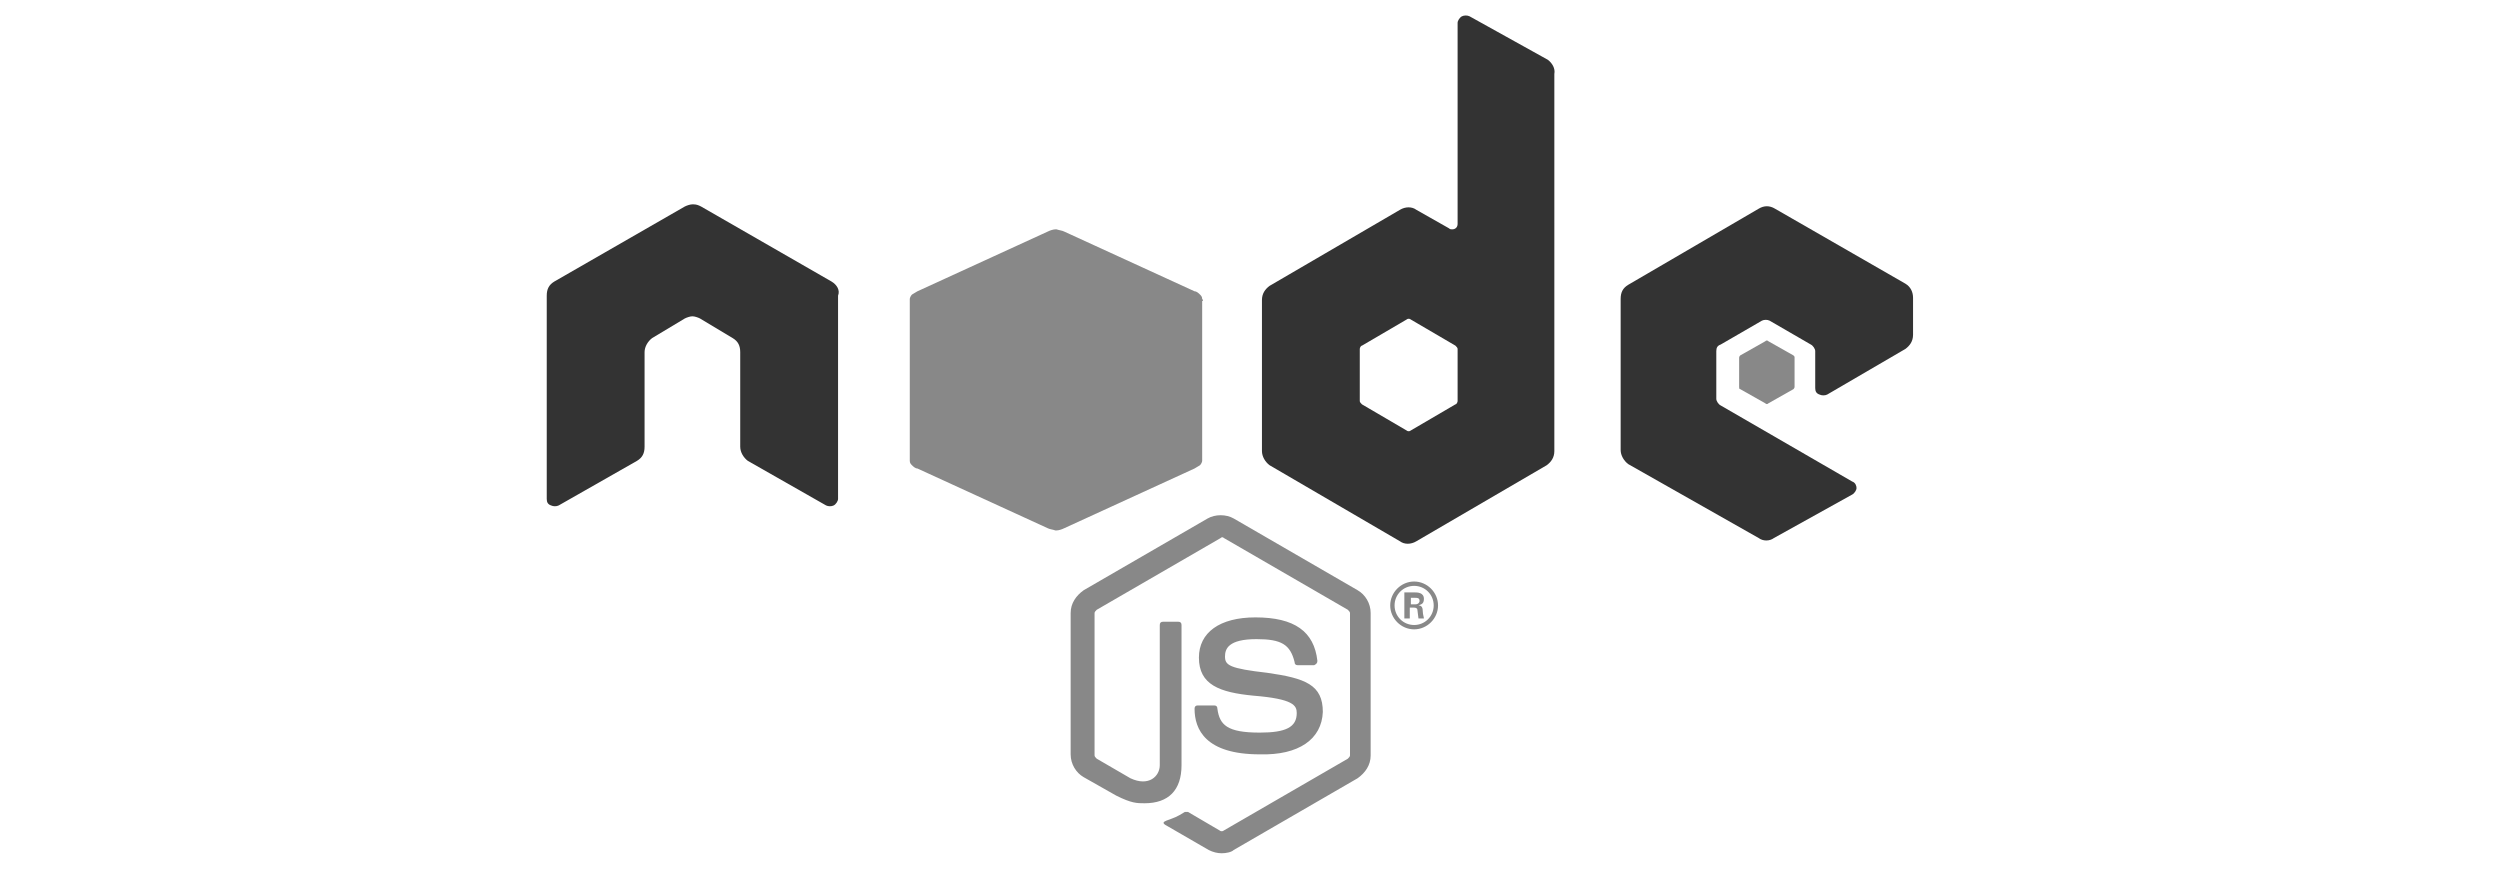
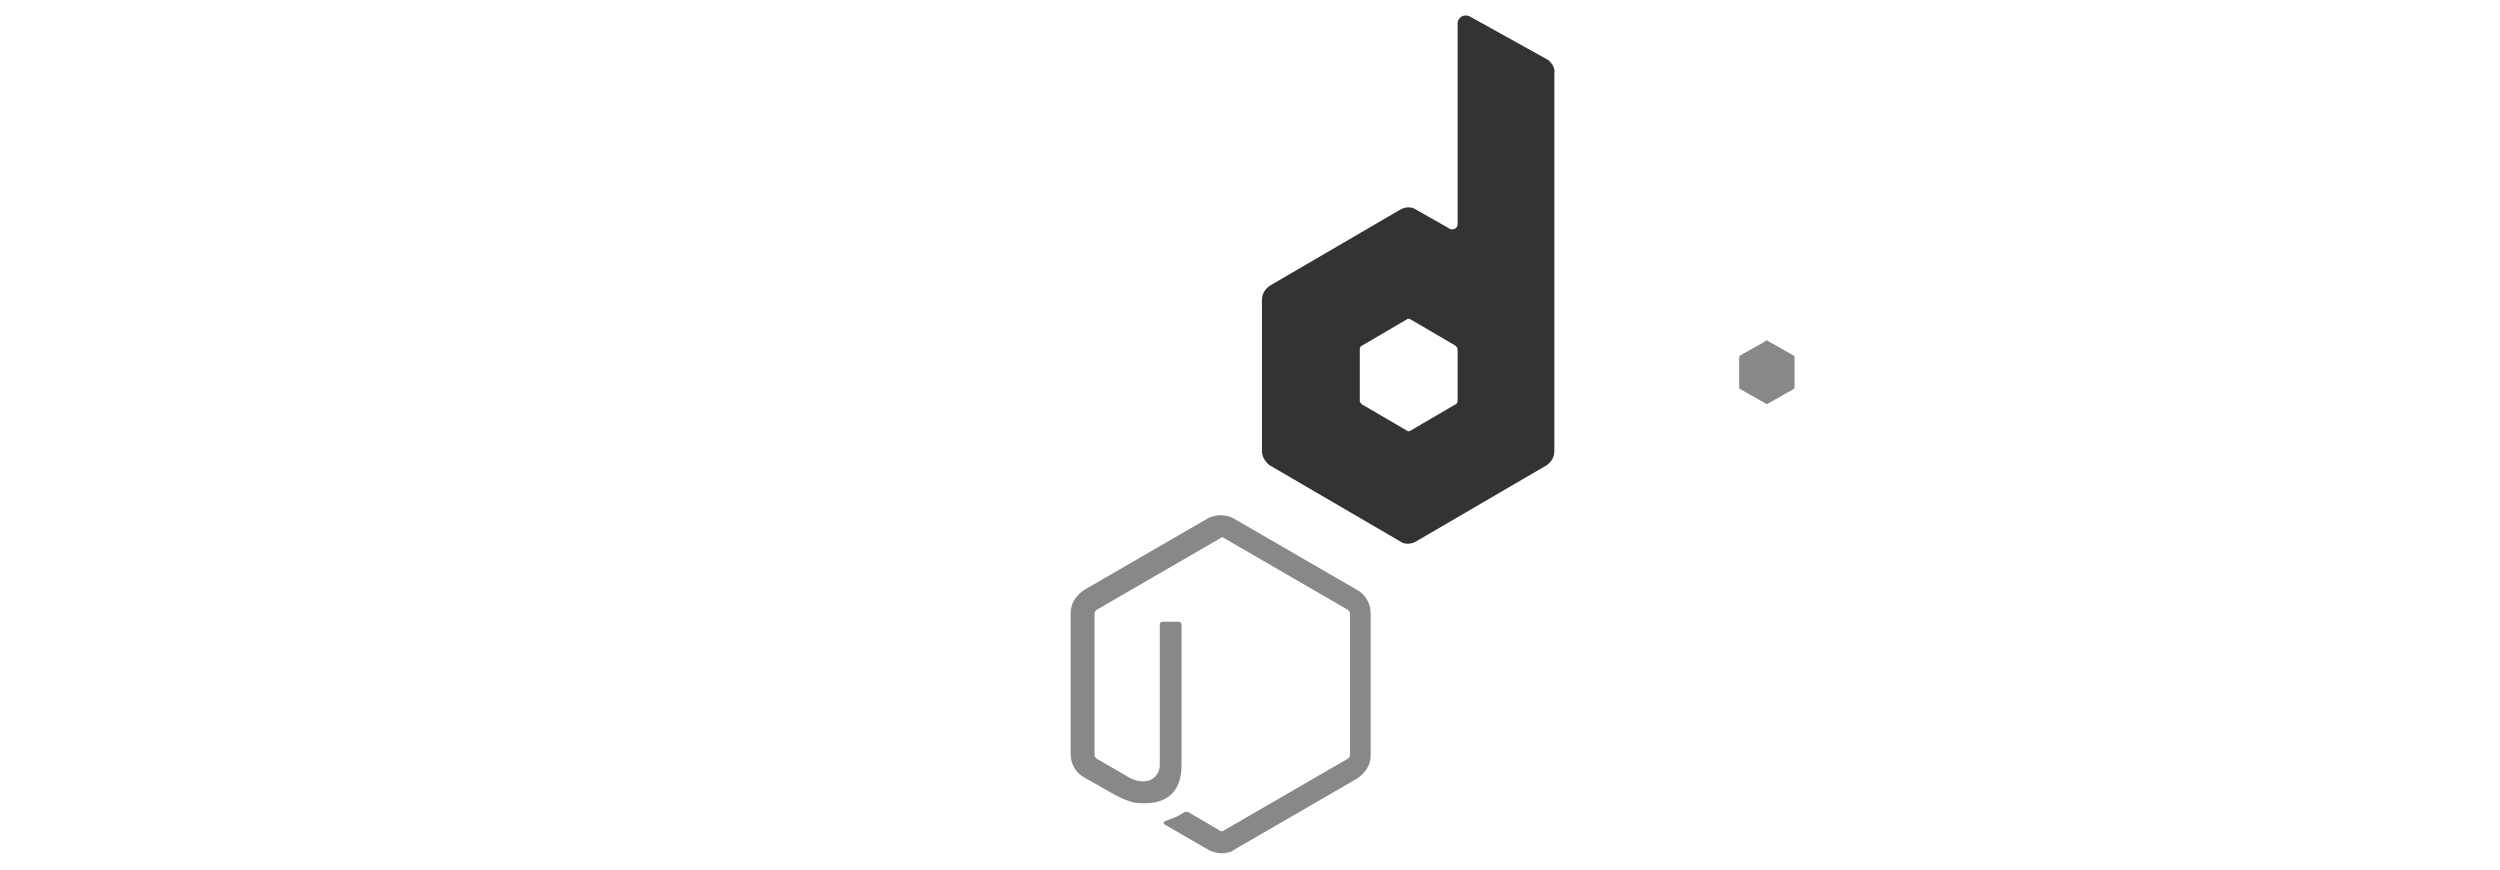
<svg xmlns="http://www.w3.org/2000/svg" version="1.1" id="Layer_1" x="0px" y="0px" viewBox="0 0 230 80" style="enable-background:new 0 0 230 80;" xml:space="preserve">
  <style type="text/css">
	.st0{fill:#888888;}
	.st1{fill:#333333;}
</style>
  <path class="st0" d="M112.4,78.5c-0.4,0-0.8-0.1-1.2-0.3l-3.8-2.2c-0.6-0.3-0.3-0.4-0.1-0.5c0.8-0.3,0.9-0.3,1.7-0.8  c0.1,0,0.2,0,0.3,0l2.9,1.7c0.1,0.1,0.3,0.1,0.4,0l11.4-6.6c0.1-0.1,0.2-0.2,0.2-0.3V56.4c0-0.1-0.1-0.2-0.2-0.3l-11.4-6.6  c-0.1-0.1-0.2-0.1-0.3,0l-11.4,6.6c-0.1,0.1-0.2,0.2-0.2,0.3v13.1c0,0.1,0.1,0.2,0.2,0.3l3.1,1.8c1.7,0.8,2.7-0.2,2.7-1.2V57.5  c0-0.2,0.1-0.3,0.3-0.3h1.4c0.2,0,0.3,0.1,0.3,0.3v12.9c0,2.3-1.2,3.5-3.4,3.5c-0.7,0-1.2,0-2.6-0.7l-3-1.7  c-0.7-0.4-1.2-1.2-1.2-2.1V56.4c0-0.9,0.5-1.6,1.2-2.1l11.4-6.6c0.7-0.4,1.7-0.4,2.4,0l11.4,6.6c0.7,0.4,1.2,1.2,1.2,2.1v13.1  c0,0.9-0.5,1.6-1.2,2.1l-11.4,6.6C113.3,78.4,112.8,78.5,112.4,78.5" />
-   <path class="st0" d="M115.9,69.4c-5,0-6-2.3-6-4.2c0-0.2,0.1-0.3,0.3-0.3h1.5c0.2,0,0.3,0.1,0.3,0.3c0.2,1.5,0.9,2.2,3.9,2.2  c2.4,0,3.4-0.5,3.4-1.8c0-0.7-0.3-1.3-4-1.6c-3.1-0.3-5-1-5-3.5c0-2.3,1.9-3.7,5.2-3.7c3.6,0,5.4,1.3,5.7,4c0,0.2-0.1,0.3-0.3,0.4  c0,0,0,0,0,0h-1.5c-0.2,0-0.3-0.1-0.3-0.3c-0.4-1.6-1.2-2.1-3.5-2.1c-2.6,0-2.9,0.9-2.9,1.6c0,0.8,0.4,1.1,3.9,1.5  c3.5,0.5,5.1,1.1,5.1,3.6C121.6,68,119.5,69.5,115.9,69.4 M129.8,55.6h0.4c0.3,0,0.4-0.2,0.4-0.3c0-0.3-0.2-0.3-0.4-0.3h-0.4  L129.8,55.6z M129.3,54.5h0.8c0.3,0,0.9,0,0.9,0.6c0,0.5-0.3,0.5-0.5,0.6c0.3,0,0.4,0.2,0.4,0.6c0,0.2,0.1,0.5,0.1,0.6h-0.5  c0-0.1-0.1-0.7-0.1-0.8c0-0.1-0.1-0.2-0.3-0.2h-0.4v1h-0.5V54.5z M128.3,55.7c0,1,0.8,1.8,1.8,1.8c1,0,1.8-0.8,1.8-1.8  c0-1-0.8-1.8-1.8-1.8C129.1,53.9,128.3,54.7,128.3,55.7 M132.3,55.7c0,1.2-1,2.2-2.2,2.2c-1.2,0-2.2-1-2.2-2.2c0-1.2,1-2.2,2.2-2.2  C131.3,53.5,132.3,54.5,132.3,55.7" />
  <g>
-     <path class="st1" d="M76.5,25.9l-12-6.9c-0.2-0.1-0.4-0.2-0.7-0.2h-0.1c-0.2,0-0.5,0.1-0.7,0.2l-12,6.9c-0.5,0.3-0.7,0.7-0.7,1.3   l0,18.7c0,0.3,0.1,0.5,0.4,0.6c0.2,0.1,0.5,0.1,0.7,0l7.2-4.1c0.5-0.3,0.7-0.7,0.7-1.3v-8.7c0-0.5,0.3-1,0.7-1.3l3-1.8   c0.2-0.1,0.5-0.2,0.7-0.2c0.2,0,0.5,0.1,0.7,0.2l3,1.8c0.5,0.3,0.7,0.7,0.7,1.3v8.7c0,0.5,0.3,1,0.7,1.3l7.2,4.1   c0.2,0.1,0.5,0.1,0.7,0c0.2-0.1,0.4-0.4,0.4-0.6l0-18.7C77.3,26.7,77,26.2,76.5,25.9z" />
-     <path class="st0" d="M110.6,27.5L110.6,27.5c0-0.2-0.1-0.3-0.2-0.4c-0.1-0.1-0.3-0.3-0.5-0.3l-12-5.5c-0.2-0.1-0.4-0.1-0.7-0.2   h-0.1c-0.2,0-0.5,0.1-0.7,0.2l-12,5.5c-0.2,0.1-0.3,0.2-0.5,0.3c-0.1,0.1-0.2,0.3-0.2,0.4l0,0c0,0.1,0,0.1,0,0.2l0,6.8l0,7.7   c0,0.1,0,0.1,0,0.2l0,0c0,0.2,0.1,0.3,0.2,0.4c0.1,0.1,0.3,0.3,0.5,0.3l12,5.5c0.2,0.1,0.4,0.1,0.7,0.2h0.1c0.2,0,0.5-0.1,0.7-0.2   l12-5.5c0.2-0.1,0.3-0.2,0.5-0.3c0.1-0.1,0.2-0.3,0.2-0.4l0,0c0-0.1,0-0.1,0-0.2l0-6.8l0-7.7C110.7,27.7,110.7,27.6,110.6,27.5z" />
    <path class="st1" d="M142.4,5.5l-7.2-4c-0.2-0.1-0.5-0.1-0.7,0c-0.2,0.1-0.4,0.4-0.4,0.6v18.5c0,0.3-0.2,0.5-0.5,0.5   c-0.1,0-0.2,0-0.3-0.1l-3-1.7c-0.4-0.3-1-0.3-1.5,0l-12,7c-0.4,0.3-0.7,0.7-0.7,1.3v13.9c0,0.5,0.3,1,0.7,1.3l12,7   c0.4,0.3,1,0.3,1.5,0l12-7c0.4-0.3,0.7-0.7,0.7-1.3V6.8C143.1,6.3,142.8,5.8,142.4,5.5z M133.9,37.2l-4.1,2.4   c-0.1,0.1-0.3,0.1-0.4,0l-4.1-2.4c-0.1-0.1-0.2-0.2-0.2-0.3v-4.8c0-0.1,0.1-0.3,0.2-0.3l4.1-2.4c0.1-0.1,0.3-0.1,0.4,0l4.1,2.4   c0.1,0.1,0.2,0.2,0.2,0.3l0,4.8C134.1,37,134,37.2,133.9,37.2z" />
-     <path class="st1" d="M175.3,26.1l-12-6.9c-0.5-0.3-1-0.3-1.5,0l-12,7c-0.5,0.3-0.7,0.7-0.7,1.3v13.9c0,0.5,0.3,1,0.7,1.3l12,6.8   c0.4,0.3,1,0.3,1.4,0l7.2-4c0.2-0.1,0.4-0.4,0.4-0.6s-0.1-0.5-0.4-0.6l-12.1-7c-0.2-0.1-0.4-0.4-0.4-0.6v-4.4   c0-0.3,0.1-0.5,0.4-0.6l3.8-2.2c0.2-0.1,0.5-0.1,0.7,0l3.8,2.2c0.2,0.1,0.4,0.4,0.4,0.6v3.4c0,0.3,0.1,0.5,0.4,0.6   c0.2,0.1,0.5,0.1,0.7,0l7.2-4.2c0.4-0.3,0.7-0.7,0.7-1.3v-3.4C176,26.9,175.8,26.4,175.3,26.1z" />
  </g>
  <path class="st0" d="M162.4,31.4c0.1-0.1,0.2-0.1,0.3,0l2.3,1.3c0.1,0.1,0.1,0.1,0.1,0.2v2.7c0,0.1-0.1,0.2-0.1,0.2l-2.3,1.3  c-0.1,0.1-0.2,0.1-0.3,0l-2.3-1.3c-0.1,0-0.1-0.1-0.1-0.2v-2.7c0-0.1,0.1-0.2,0.1-0.2L162.4,31.4z" />
</svg>